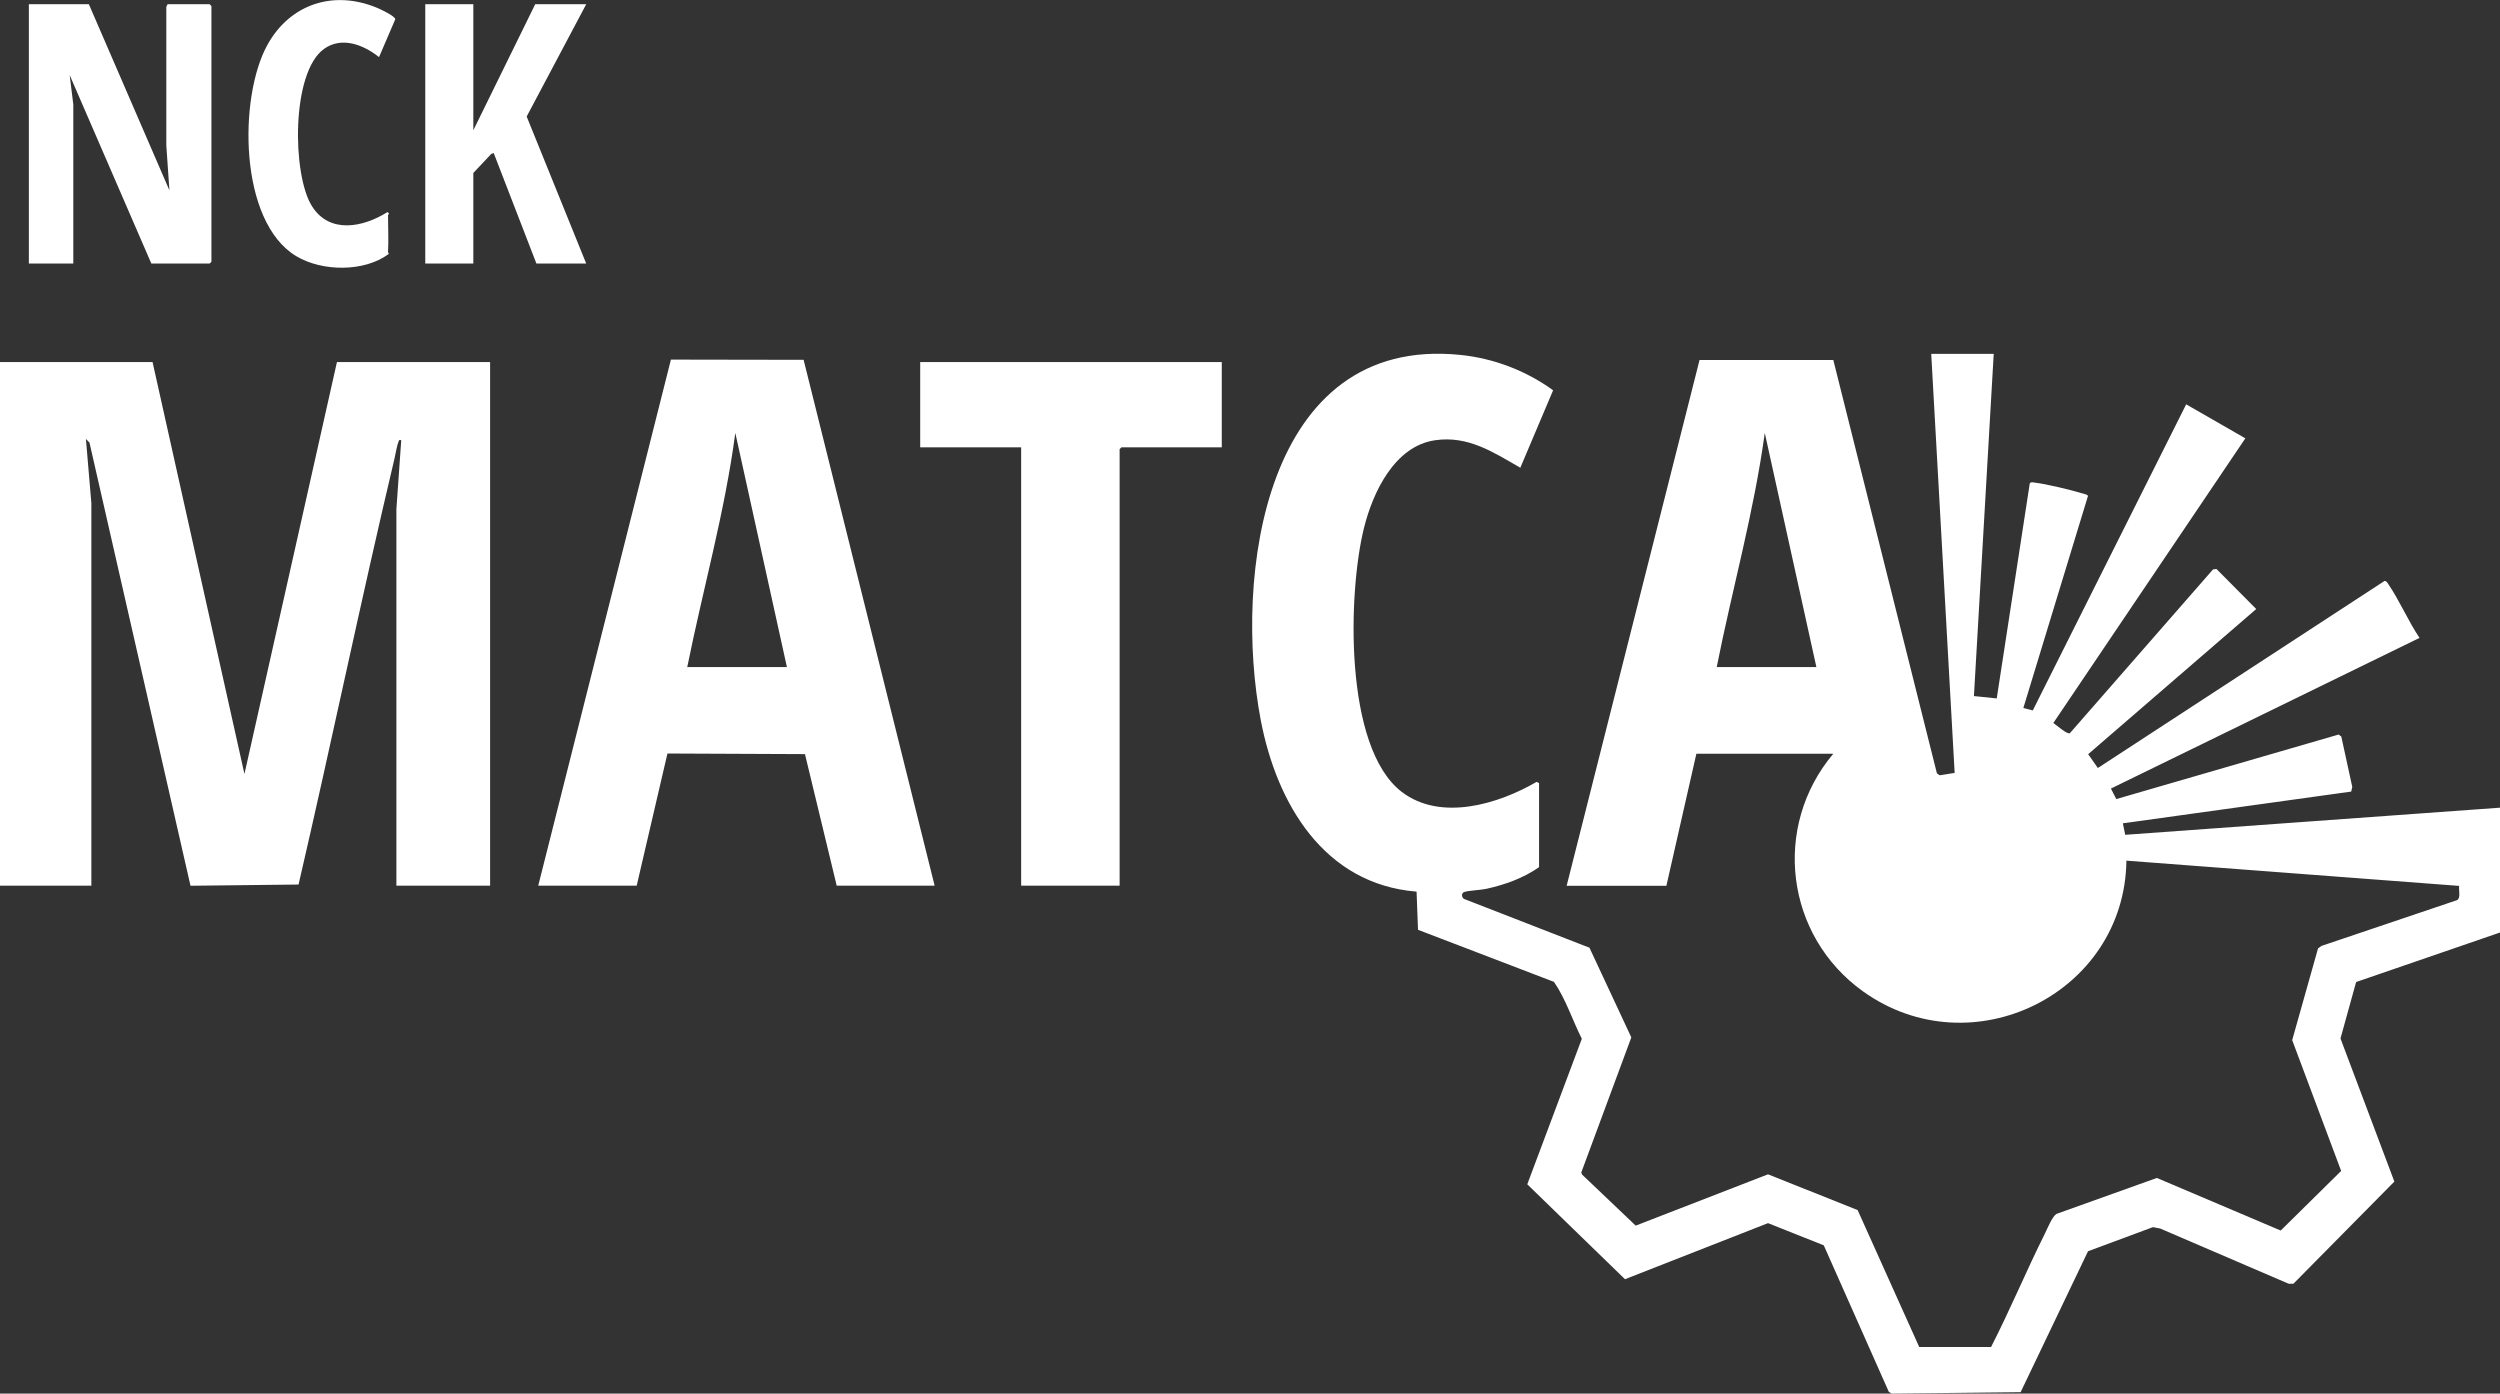
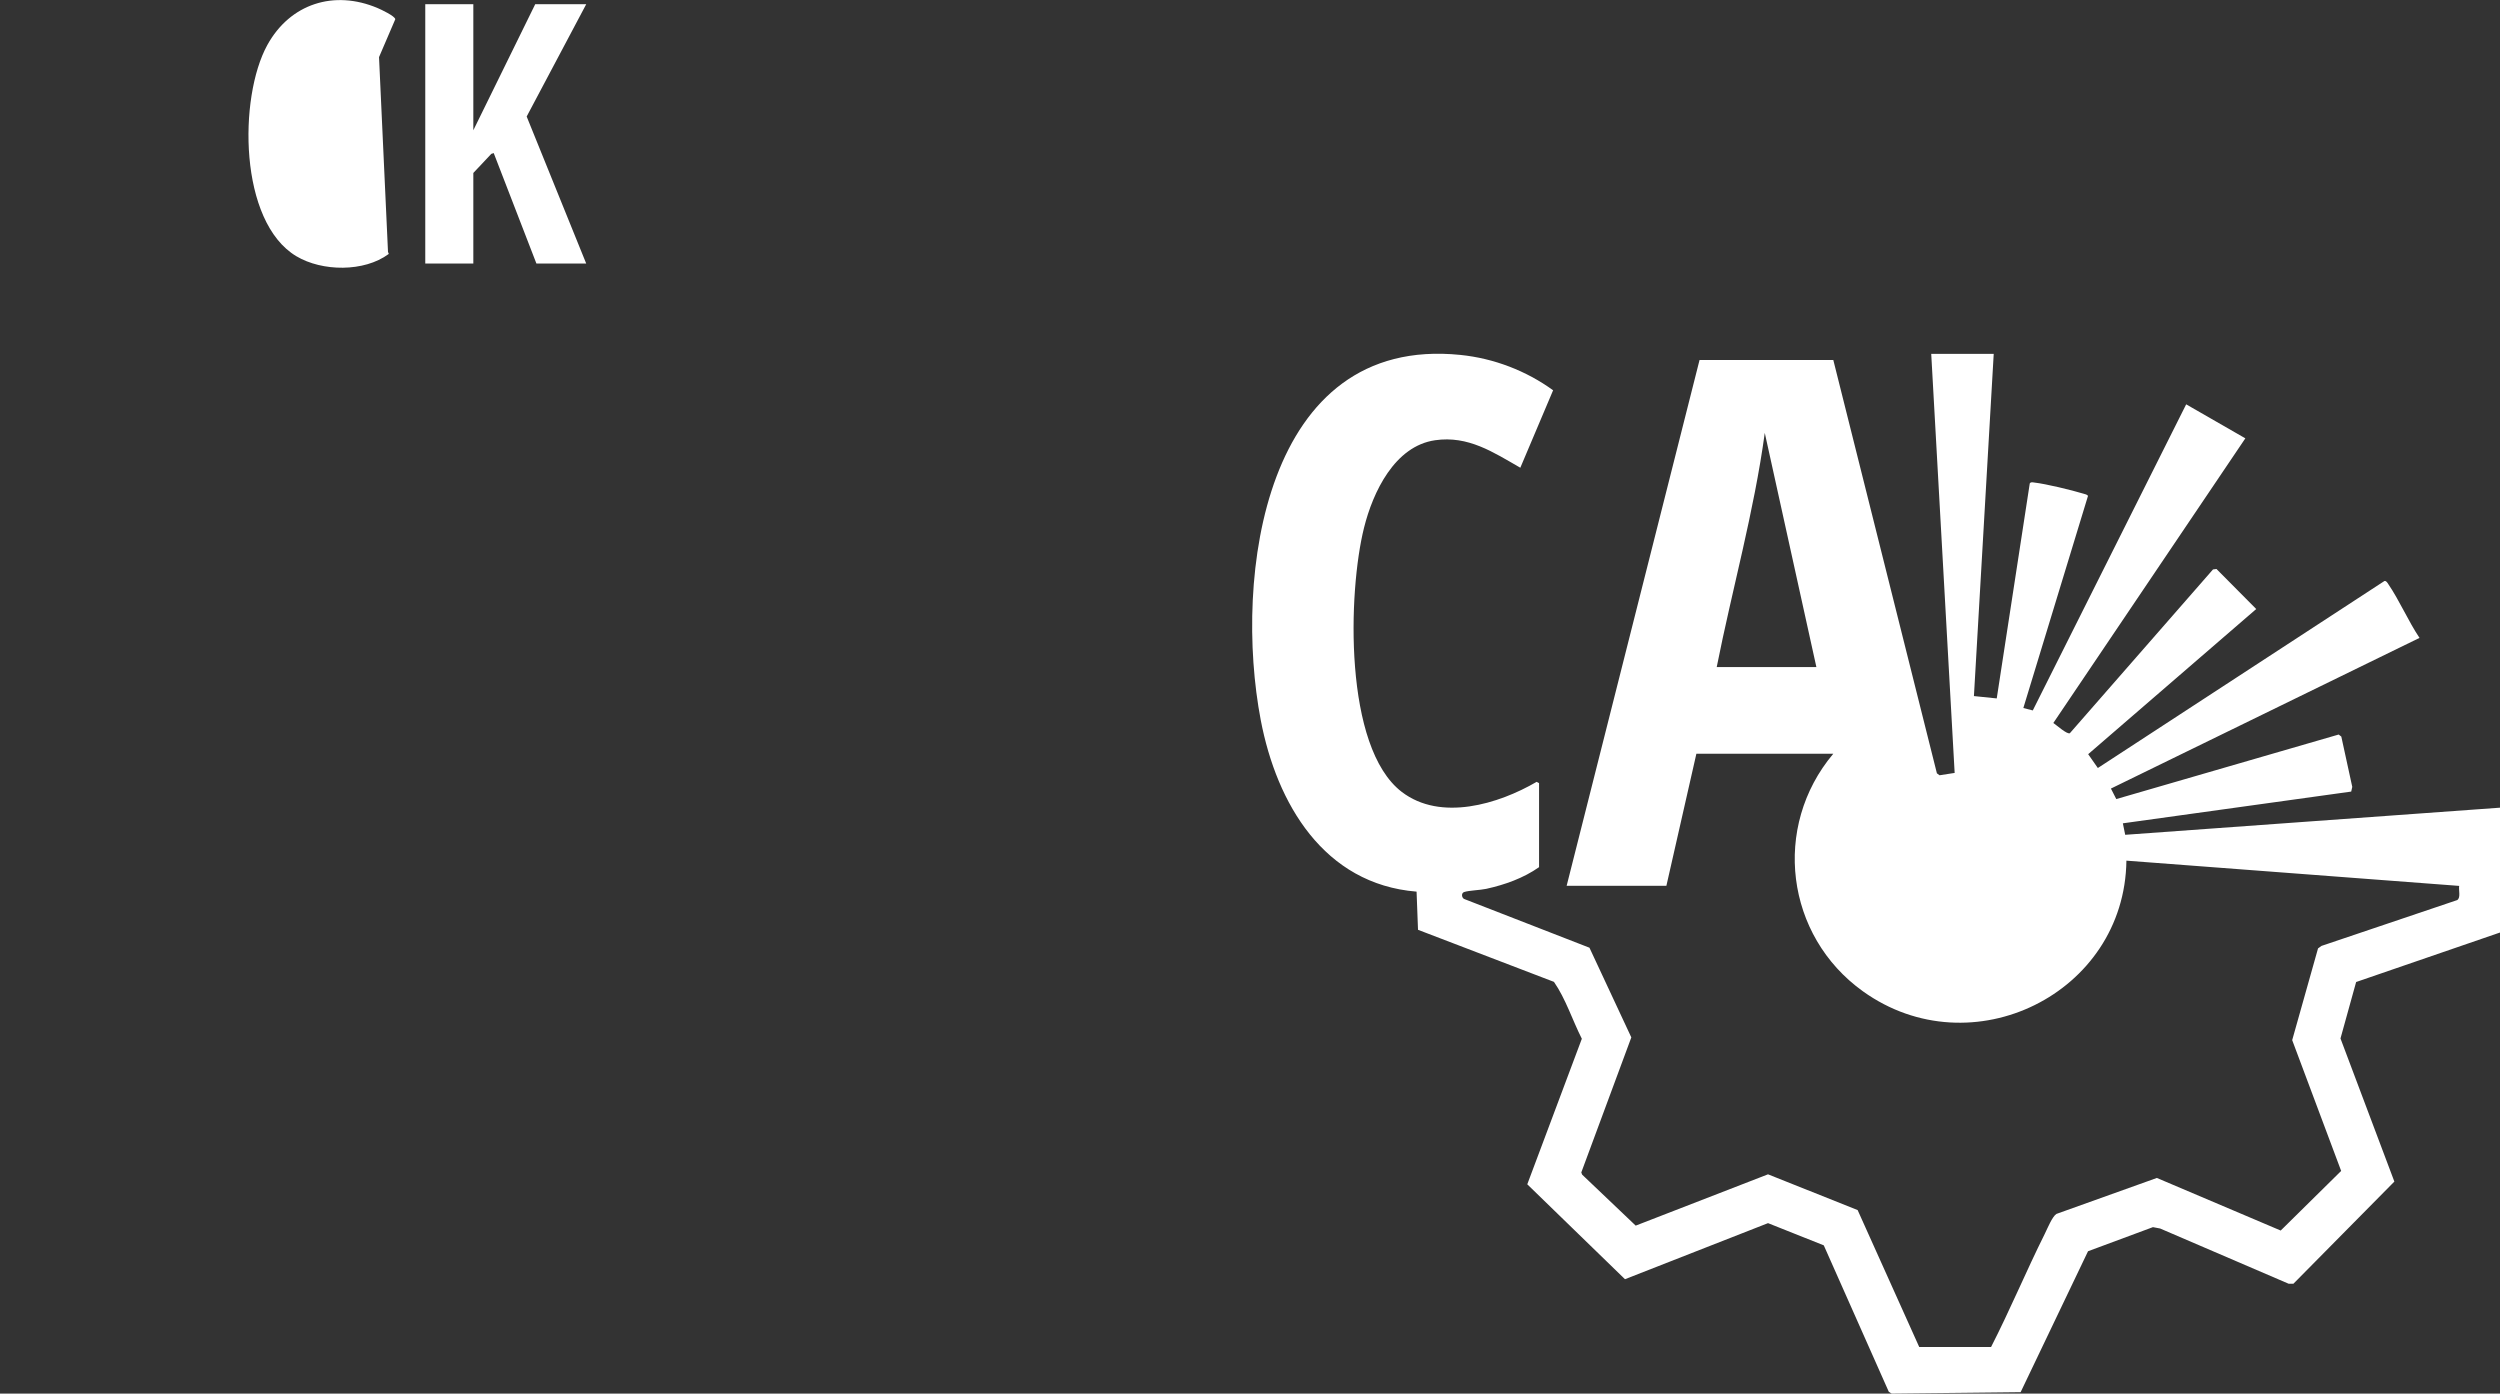
<svg xmlns="http://www.w3.org/2000/svg" id="Vrstva_2" data-name="Vrstva 2" viewBox="0 0 330.85 184.43">
  <rect x="0" y="0" width="330.85" height="184.43" fill="#333333" stroke="none" />
  <defs>
    <style>
      .cls-1 {
        fill: #fff;
      }
    </style>
  </defs>
  <g id="Layer_1" data-name="Layer 1">
    <g>
      <g>
        <path class="cls-1" d="M240.38,88.28l-6.83-30.99c-1.42,10.46-4.31,20.67-6.36,30.99h13.2ZM330.85,123.41l-19.04,6.55-2.07,7.47,7.13,18.94-13.36,13.52h-.63s-17.01-7.31-17.01-7.31l-.95-.18-8.59,3.19-8.92,18.65-17.07.19-.38-.25-8.6-19.37-7.38-2.94-18.93,7.42-12.93-12.56,7.22-19.26c-1.25-2.47-2.13-5.28-3.69-7.53l-17.99-6.89-.19-5.05c-12.28-1-18.51-11.66-20.62-22.69-3.61-18.9.37-51,26.42-48.34,4.42.45,8.7,2.09,12.27,4.68l-4.34,10.25c-3.59-2.06-6.9-4.27-11.27-3.64-5.37.77-8.24,6.88-9.41,11.57-2.13,8.49-2.71,29.08,4.99,34.97,5.15,3.94,12.79,1.62,17.85-1.33l.32.17v11.12c-2.06,1.45-4.53,2.33-6.99,2.87-.84.18-2.23.2-2.92.42-.45.14-.33.87.1.96l16.48,6.41,5.54,11.87-6.62,17.87.11.29,7.09,6.75,17.51-6.79,11.86,4.73,8.15,18.12h9.51c2.52-4.92,4.65-10.05,7.12-15,.33-.67.98-2.27,1.53-2.61l13.29-4.76,16.39,6.96,8-7.89-6.48-17.31,3.42-12.14.46-.33,17.95-6.06c.51-.31.17-1.34.27-1.88l-44.04-3.34c-.22,17.6-20.5,27.59-34.87,17.29-10.25-7.35-12.06-21.77-3.92-31.44h-18.12l-3.97,17.48h-13.2l17.59-69.59h17.7s13.71,54.7,13.71,54.7l.35.26,2-.31-3.1-55.46h8.27l-2.62,45.29,3.02.31,4.37-28.45c.15-.23.39-.14.6-.12,1.56.18,4.95,1,6.49,1.47.17.05.59.13.61.32l-8.55,28.05,1.25.32,20.3-40.51,7.83,4.5-25.41,37.67c.39.25,1.83,1.56,2.19,1.35l18.94-21.67.46-.06,5.26,5.3-22.24,19.21,1.28,1.83,37.93-24.75c.25-.04.39.24.5.4,1.49,2.18,2.65,4.91,4.14,7.13l-40.84,19.94.71,1.39,29.43-8.54.35.27,1.45,6.66-.14.62-30.22,4.2.31,1.52,49.61-3.59v16.53Z" />
-         <path class="cls-1" d="M20.19,47.92l12.16,54.51,12.24-54.51h20.27v69.29h-12.4v-49.83s.64-9.13.64-9.13c-.32-.04-.26-.03-.36.2-.21.49-.38,1.58-.52,2.18-4.45,18.76-8.35,37.65-12.71,56.43l-14.3.16-13.37-58.65-.47-.48.72,8.5v50.62H0V47.92h20.19Z" />
-         <path class="cls-1" d="M104.14,88.28l-6.83-30.99c-1.38,10.47-4.28,20.66-6.36,30.99h13.2ZM71.23,117.21l17.56-69.62,17.56.03,17.34,69.59h-12.96l-4.2-17.41-18.2-.08-4.07,17.49h-13.04Z" />
      </g>
-       <polygon class="cls-1" points="161.69 47.92 161.69 59.2 148.41 59.2 148.17 59.44 148.17 117.21 135.14 117.21 135.14 59.2 121.78 59.2 121.78 47.92 161.69 47.92" />
-       <polygon class="cls-1" points="11.76 .56 22.42 25.19 22.01 19.23 22.01 .89 22.18 .56 27.74 .56 27.98 .8 27.98 34.65 27.74 34.88 20.03 34.88 9.22 9.93 9.7 13.82 9.7 34.88 3.82 34.88 3.82 .56 11.76 .56" />
      <polygon class="cls-1" points="62.64 .56 62.64 17.24 70.83 .56 77.58 .56 69.7 15.42 77.58 34.88 70.99 34.88 65.34 20.26 65.02 20.36 62.64 22.89 62.64 34.88 56.28 34.88 56.28 .56 62.64 .56" />
-       <path class="cls-1" d="M51.35,33.38s.12.11.08.24c-3.24,2.4-8.79,2.33-12.21.29-7.62-4.55-7.66-21-3.85-27.94,3.01-5.48,8.84-7.35,14.61-4.9.43.18,2.32,1.07,2.33,1.48l-2.15,5.01c-2.04-1.63-4.94-2.78-7.29-1.08-4.34,3.13-4.21,16.6-1.6,20.78,2.33,3.75,6.81,2.82,10,.81.4.25.08.33.08.39,0,1.6.09,3.35,0,4.93" />
+       <path class="cls-1" d="M51.35,33.38s.12.11.08.24c-3.24,2.4-8.79,2.33-12.21.29-7.62-4.55-7.66-21-3.85-27.94,3.01-5.48,8.84-7.35,14.61-4.9.43.18,2.32,1.07,2.33,1.48l-2.15,5.01" />
    </g>
  </g>
</svg>